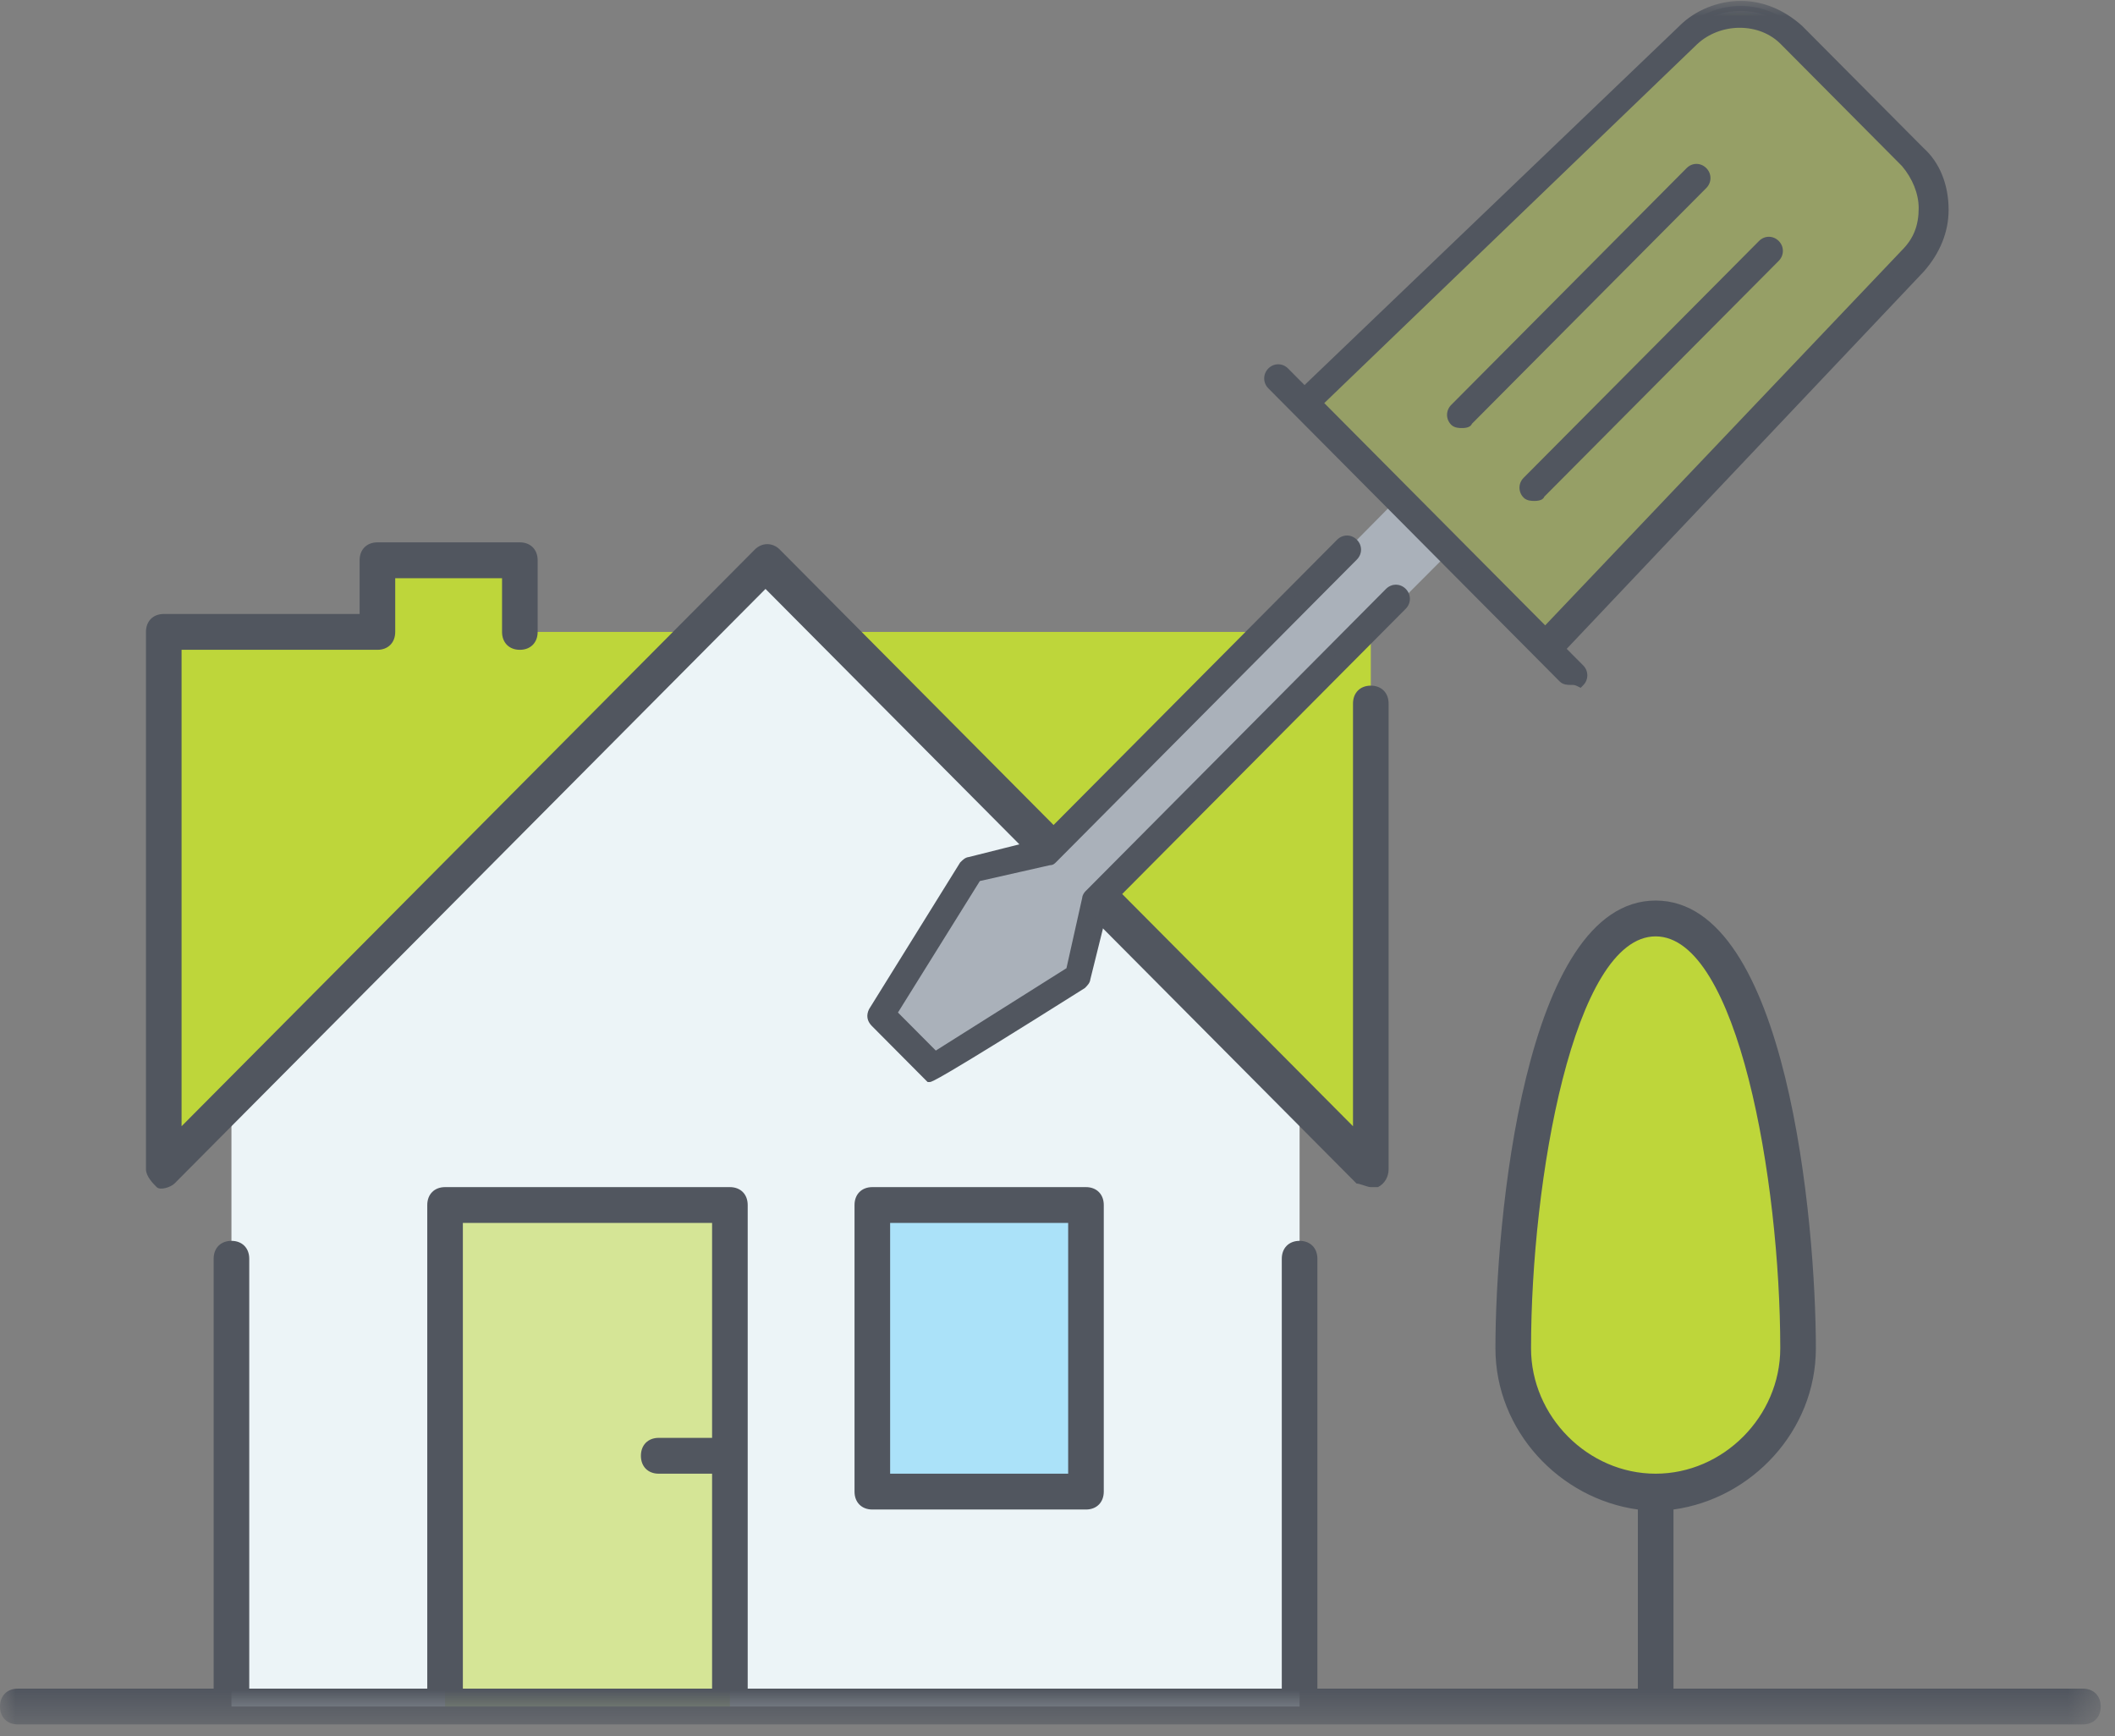
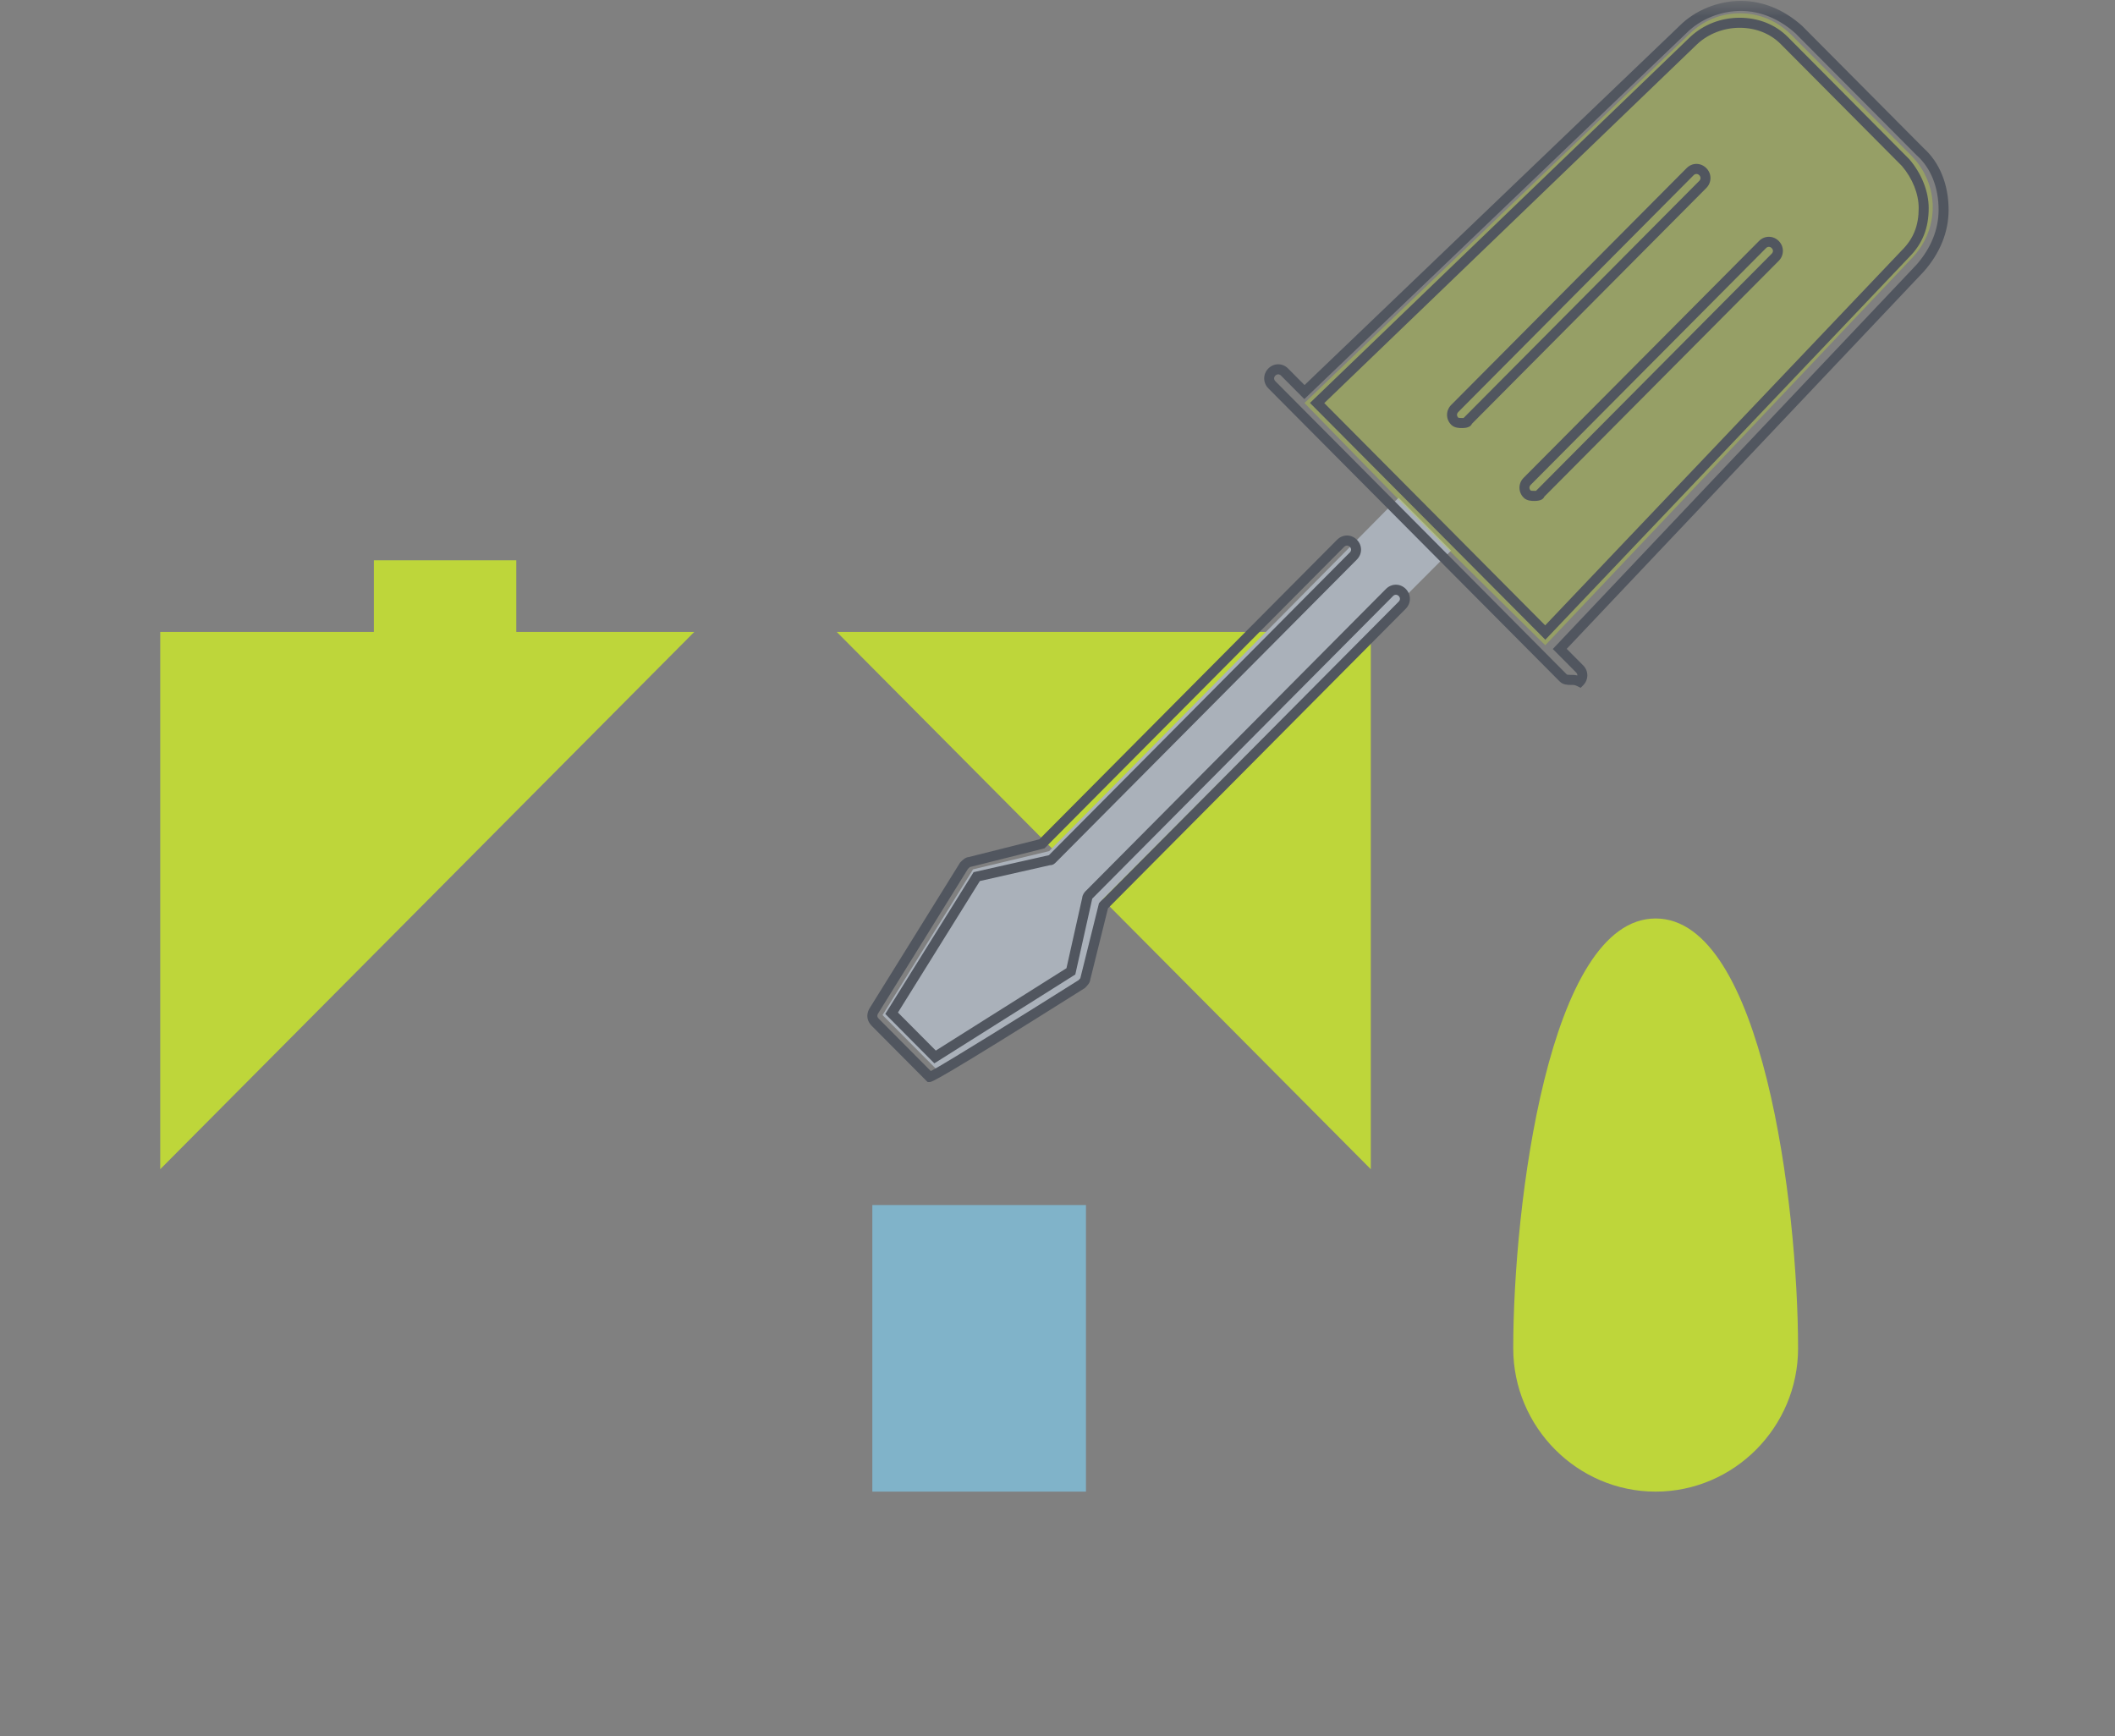
<svg xmlns="http://www.w3.org/2000/svg" xmlns:xlink="http://www.w3.org/1999/xlink" width="67px" height="55px" viewBox="0 0 67 55" version="1.1">
  <rect x="0" y="0" width="67" height="55" fill="#808080" stroke="none" />
  <title>maintenance-icon</title>
  <desc>Created with Sketch.</desc>
  <defs>
    <polygon id="path-1" points="0 54.599 66.547 54.599 66.547 0 0 0" />
  </defs>
  <g id="Page-1" stroke="none" stroke-width="1" fill="none" fill-rule="evenodd">
    <g id="Residential-Property-Management" transform="translate(-1059, -1989)">
      <g id="maintenance-icon" transform="translate(1059, 1989.028)">
        <path d="M52.448,29.068 C55.832,29.068 56.96,38.146 56.96,42.685 C56.96,45.181 54.93,47.224 52.448,47.224 C49.967,47.224 47.937,45.181 47.937,42.685 C47.937,38.146 49.065,29.068 52.448,29.068" id="Fill-1" fill="#BED63A" />
-         <polygon id="Fill-3" fill="#ECF4F7" points="41.169 34.741 41.169 54.032 7.332 54.032 7.332 34.741 21.994 19.99 24.25 17.721 26.506 19.99" />
        <path d="M21.994,19.99 L7.332,34.741 L5.076,37.011 L5.076,19.99 L11.843,19.99 L11.843,17.721 L16.355,17.721 L16.355,19.99 L21.994,19.99 Z M43.425,19.99 L43.425,37.011 L41.169,34.741 L26.506,19.99 L43.425,19.99 Z" id="Fill-5" fill="#BED63A" />
        <mask id="mask-2" fill="white">
          <use xlink:href="#path-1" />
        </mask>
        <g id="Clip-8" />
        <polygon id="Fill-7" fill-opacity="0.6" fill="#80D6FA" mask="url(#mask-2)" points="27.634 47.224 34.402 47.224 34.402 38.146 27.634 38.146" />
-         <polygon id="Fill-9" fill-opacity="0.51" fill="#BED63A" mask="url(#mask-2)" points="23.122 46.089 23.122 54.032 14.099 54.032 14.099 38.146 23.122 38.146" />
-         <path d="M43.425,37.578 C43.312,37.578 43.087,37.465 42.974,37.465 L24.25,18.628 L5.527,37.465 C5.414,37.578 5.076,37.692 4.963,37.578 C4.85,37.465 4.624,37.238 4.624,37.011 L4.624,19.99 C4.624,19.649 4.85,19.422 5.188,19.422 L11.392,19.422 L11.392,17.72 C11.392,17.38 11.618,17.153 11.956,17.153 L16.468,17.153 C16.806,17.153 17.032,17.38 17.032,17.72 L17.032,19.99 C17.032,20.33 16.806,20.557 16.468,20.557 C16.129,20.557 15.904,20.33 15.904,19.99 L15.904,18.288 L12.52,18.288 L12.52,19.99 C12.52,20.33 12.294,20.557 11.956,20.557 L5.752,20.557 L5.752,35.649 L23.912,17.38 C24.138,17.153 24.476,17.153 24.701,17.38 L42.861,35.649 L42.861,22.26 C42.861,21.919 43.087,21.692 43.425,21.692 C43.763,21.692 43.989,21.919 43.989,22.26 L43.989,37.011 C43.989,37.238 43.876,37.465 43.651,37.578 L43.425,37.578 Z M28.198,46.656 L33.838,46.656 L33.838,38.713 L28.198,38.713 L28.198,46.656 Z M34.402,47.791 L27.634,47.791 C27.296,47.791 27.07,47.564 27.07,47.224 L27.07,38.146 C27.07,37.805 27.296,37.578 27.634,37.578 L34.402,37.578 C34.74,37.578 34.966,37.805 34.966,38.146 L34.966,47.224 C34.965,47.564 34.74,47.791 34.402,47.791 L34.402,47.791 Z M52.448,29.635 C49.854,29.635 48.501,37.351 48.501,42.685 C48.501,44.841 50.305,46.656 52.448,46.656 C54.591,46.656 56.396,44.841 56.396,42.685 C56.396,37.351 55.043,29.635 52.448,29.635 L52.448,29.635 Z M14.663,53.465 L22.558,53.465 L22.558,46.656 L20.866,46.656 C20.528,46.656 20.303,46.429 20.303,46.089 C20.303,45.748 20.528,45.521 20.866,45.521 L22.558,45.521 L22.558,38.713 L14.663,38.713 L14.663,53.465 Z M65.983,54.599 L0.564,54.599 C0.226,54.599 1.58090242e-05,54.372 1.58090242e-05,54.032 C1.58090242e-05,53.692 0.226,53.465 0.564,53.465 L6.768,53.465 L6.768,39.848 C6.768,39.507 6.993,39.28 7.332,39.28 C7.67,39.28 7.896,39.507 7.896,39.848 L7.896,53.465 L13.535,53.465 L13.535,38.146 C13.535,37.805 13.761,37.578 14.099,37.578 L23.122,37.578 C23.461,37.578 23.686,37.805 23.686,38.146 L23.686,53.465 L40.605,53.465 L40.605,39.848 C40.605,39.507 40.831,39.28 41.169,39.28 C41.508,39.28 41.733,39.507 41.733,39.848 L41.733,53.465 L51.885,53.465 L51.885,47.791 C49.403,47.451 47.373,45.295 47.373,42.685 C47.373,38.713 48.275,28.5 52.449,28.5 C56.622,28.5 57.524,38.713 57.524,42.685 C57.524,45.295 55.494,47.451 53.013,47.791 L53.013,53.465 L65.983,53.465 C66.322,53.465 66.547,53.692 66.547,54.032 C66.547,54.372 66.322,54.599 65.983,54.599 L65.983,54.599 Z" id="Fill-10" fill="#51565F" mask="url(#mask-2)" />
        <polygon id="Fill-11" fill="#AAB1BA" mask="url(#mask-2)" points="44.306 15.739 45.969 17.413 34.842 28.55 34.268 30.973 29.679 33.858 27.958 32.128 30.826 27.511 33.236 26.934" />
        <path d="M60.538,4.891 C61.456,5.814 61.456,7.257 60.538,8.18 L48.952,20.413 L45.912,17.413 L44.306,15.797 L41.323,12.739 L53.483,1.082 C54.401,0.159 55.835,0.159 56.752,1.082 L60.538,4.891 Z" id="Fill-12" fill-opacity="0.36" fill="#BED63A" mask="url(#mask-2)" />
-         <path d="M46.313,13.373 C46.256,13.373 46.141,13.373 46.084,13.316 C45.969,13.2 45.969,13.027 46.084,12.912 L53.54,5.41 C53.655,5.295 53.827,5.295 53.942,5.41 C54.057,5.526 54.057,5.699 53.942,5.814 L46.485,13.316 C46.485,13.373 46.371,13.373 46.313,13.373 L46.313,13.373 Z M48.607,15.681 C48.55,15.681 48.436,15.681 48.378,15.624 C48.263,15.508 48.263,15.335 48.378,15.22 L55.835,7.718 C55.949,7.603 56.122,7.603 56.236,7.718 C56.351,7.834 56.351,8.007 56.236,8.122 L48.78,15.624 C48.78,15.681 48.665,15.681 48.607,15.681 L48.607,15.681 Z M41.725,12.739 L48.952,20.009 L60.366,8.007 C60.767,7.603 60.939,7.141 60.939,6.564 C60.939,6.045 60.71,5.526 60.366,5.122 L56.523,1.255 C55.777,0.505 54.458,0.505 53.655,1.255 L41.725,12.739 Z M49.755,21.51 C49.697,21.51 49.583,21.51 49.525,21.452 L48.722,20.644 L40.291,12.162 C40.176,12.046 40.176,11.873 40.291,11.758 C40.405,11.642 40.577,11.642 40.692,11.758 L41.323,12.392 L53.311,0.909 C53.77,0.447 54.458,0.159 55.146,0.159 C55.835,0.159 56.466,0.448 56.982,0.909 L60.825,4.775 C61.341,5.237 61.571,5.929 61.571,6.622 C61.571,7.314 61.284,7.949 60.825,8.468 L49.411,20.529 L50.042,21.164 C50.156,21.279 50.156,21.452 50.042,21.568 C49.927,21.51 49.869,21.51 49.755,21.51 L49.755,21.51 Z M29.45,34.089 L27.729,32.358 C27.614,32.243 27.614,32.127 27.672,32.012 L30.54,27.396 C30.597,27.338 30.654,27.28 30.712,27.28 L33.006,26.703 L42.47,17.182 C42.585,17.066 42.757,17.066 42.872,17.182 C42.986,17.297 42.986,17.47 42.872,17.586 L33.35,27.165 C33.293,27.222 33.293,27.222 33.236,27.222 L30.941,27.742 L28.245,32.07 L29.622,33.455 L33.924,30.742 L34.44,28.434 C34.44,28.377 34.497,28.319 34.497,28.319 L44.019,18.74 C44.134,18.624 44.306,18.624 44.42,18.74 C44.535,18.855 44.535,19.028 44.42,19.144 L34.956,28.665 L34.383,30.973 C34.383,31.031 34.325,31.089 34.268,31.147 C34.268,31.147 29.507,34.147 29.45,34.089 L29.45,34.089 Z" id="Fill-13" fill="#51565F" mask="url(#mask-2)" />
        <path d="M53.741,5.483 C53.709,5.483 53.678,5.496 53.652,5.522 L46.196,13.024 C46.17,13.05 46.156,13.081 46.156,13.114 C46.156,13.146 46.17,13.177 46.196,13.203 C46.202,13.207 46.232,13.214 46.313,13.214 C46.324,13.214 46.345,13.214 46.364,13.213 L53.83,5.702 C53.883,5.648 53.883,5.576 53.83,5.522 C53.804,5.496 53.773,5.483 53.741,5.483 L53.741,5.483 Z M46.313,13.532 C46.236,13.532 46.076,13.532 45.972,13.428 C45.887,13.342 45.84,13.231 45.84,13.114 C45.84,12.997 45.887,12.885 45.972,12.799 L53.429,5.298 C53.514,5.212 53.625,5.164 53.741,5.164 C53.857,5.164 53.968,5.212 54.054,5.298 C54.229,5.474 54.229,5.75 54.054,5.927 L46.629,13.396 C46.593,13.486 46.487,13.532 46.313,13.532 L46.313,13.532 Z M56.035,7.791 C56.003,7.791 55.973,7.805 55.946,7.831 L48.49,15.332 C48.437,15.386 48.437,15.458 48.49,15.511 C48.497,15.515 48.526,15.522 48.608,15.522 C48.618,15.522 48.639,15.522 48.658,15.521 L56.124,8.01 C56.178,7.956 56.178,7.884 56.124,7.831 C56.098,7.805 56.068,7.791 56.035,7.791 L56.035,7.791 Z M48.608,15.841 C48.53,15.841 48.37,15.841 48.266,15.736 C48.091,15.56 48.091,15.284 48.266,15.108 L55.723,7.606 C55.808,7.52 55.919,7.473 56.035,7.473 C56.152,7.473 56.263,7.52 56.348,7.606 C56.523,7.782 56.523,8.058 56.348,8.235 L48.923,15.704 C48.887,15.795 48.781,15.841 48.608,15.841 L48.608,15.841 Z M41.951,12.741 L48.949,19.782 L60.252,7.897 C60.619,7.528 60.781,7.117 60.781,6.564 C60.781,6.114 60.588,5.628 60.25,5.23 L56.411,1.368 C56.08,1.035 55.619,0.852 55.11,0.852 C54.608,0.852 54.116,1.041 53.763,1.372 L41.951,12.741 Z M48.954,20.237 L41.498,12.736 L53.546,1.14 C53.965,0.749 54.52,0.534 55.11,0.534 C55.703,0.534 56.244,0.75 56.635,1.143 L60.486,5.018 C60.875,5.474 61.098,6.038 61.098,6.564 C61.098,7.2 60.901,7.694 60.478,8.119 L48.954,20.237 Z M40.491,11.83 C40.459,11.83 40.428,11.844 40.402,11.87 C40.349,11.924 40.349,11.996 40.402,12.049 L49.637,21.34 C49.644,21.343 49.673,21.351 49.755,21.351 C49.832,21.351 49.896,21.351 49.969,21.37 C49.971,21.337 49.957,21.304 49.93,21.276 L49.19,20.531 L60.71,8.359 C61.168,7.84 61.412,7.238 61.412,6.622 C61.412,5.907 61.167,5.294 60.72,4.894 L60.713,4.888 L56.874,1.025 C56.355,0.562 55.758,0.318 55.146,0.318 C54.505,0.318 53.861,0.581 53.423,1.022 L41.32,12.615 L40.58,11.87 C40.554,11.844 40.524,11.83 40.491,11.83 L40.491,11.83 Z M50.073,21.761 L49.971,21.71 C49.889,21.669 49.861,21.669 49.755,21.669 C49.678,21.669 49.517,21.669 49.414,21.565 L40.179,12.274 C40.004,12.098 40.004,11.821 40.179,11.645 C40.264,11.559 40.375,11.512 40.491,11.512 C40.608,11.512 40.719,11.559 40.804,11.645 L41.326,12.17 L53.202,0.794 C53.695,0.298 54.423,-3.97612517e-05 55.146,-3.97612517e-05 C55.838,-3.97612517e-05 56.509,0.273 57.087,0.79 L57.094,0.797 L60.934,4.66 C61.446,5.12 61.729,5.817 61.729,6.622 C61.729,7.317 61.457,7.992 60.943,8.574 L49.631,20.526 L50.153,21.051 C50.328,21.227 50.328,21.504 50.153,21.68 L50.073,21.761 Z M27.81,32.089 C27.779,32.154 27.787,32.192 27.841,32.246 L29.487,33.902 C29.985,33.639 32.489,32.08 34.169,31.021 C34.19,31 34.214,30.974 34.225,30.959 L34.225,30.954 L34.814,28.584 L44.308,19.031 C44.362,18.978 44.362,18.906 44.308,18.852 C44.256,18.8 44.183,18.8 44.131,18.852 L34.609,28.431 C34.606,28.435 34.601,28.441 34.598,28.446 L34.594,28.469 L34.064,30.842 L29.599,33.657 L28.045,32.092 L30.842,27.601 L33.228,27.063 C33.231,27.06 33.235,27.056 33.239,27.052 L42.76,17.473 C42.786,17.447 42.8,17.416 42.8,17.384 C42.8,17.351 42.786,17.321 42.76,17.294 C42.708,17.242 42.634,17.242 42.582,17.294 L33.087,26.847 L30.726,27.439 C30.711,27.45 30.685,27.475 30.664,27.495 L27.81,32.089 Z M29.453,34.249 L29.387,34.249 L29.338,34.202 L27.617,32.471 C27.465,32.317 27.435,32.134 27.53,31.941 L27.538,31.928 L30.415,27.296 L30.428,27.283 C30.495,27.216 30.577,27.133 30.688,27.122 L32.925,26.56 L42.358,17.069 C42.444,16.984 42.555,16.936 42.671,16.936 C42.787,16.936 42.898,16.984 42.983,17.07 C43.069,17.155 43.116,17.267 43.116,17.384 C43.116,17.501 43.069,17.612 42.983,17.698 L33.462,27.277 C33.39,27.35 33.353,27.378 33.254,27.381 L31.04,27.882 L28.446,32.047 L29.645,33.252 L33.784,30.643 L34.283,28.412 C34.292,28.308 34.363,28.229 34.386,28.206 L43.907,18.627 C43.992,18.542 44.103,18.494 44.22,18.494 C44.336,18.494 44.447,18.542 44.532,18.627 C44.707,18.804 44.707,19.08 44.532,19.256 L35.099,28.746 L34.54,30.997 C34.529,31.108 34.448,31.19 34.381,31.257 L34.369,31.27 L34.352,31.281 C29.643,34.249 29.51,34.249 29.453,34.249 L29.453,34.249 Z" id="Fill-14" fill="#51565F" mask="url(#mask-2)" />
      </g>
    </g>
  </g>
</svg>